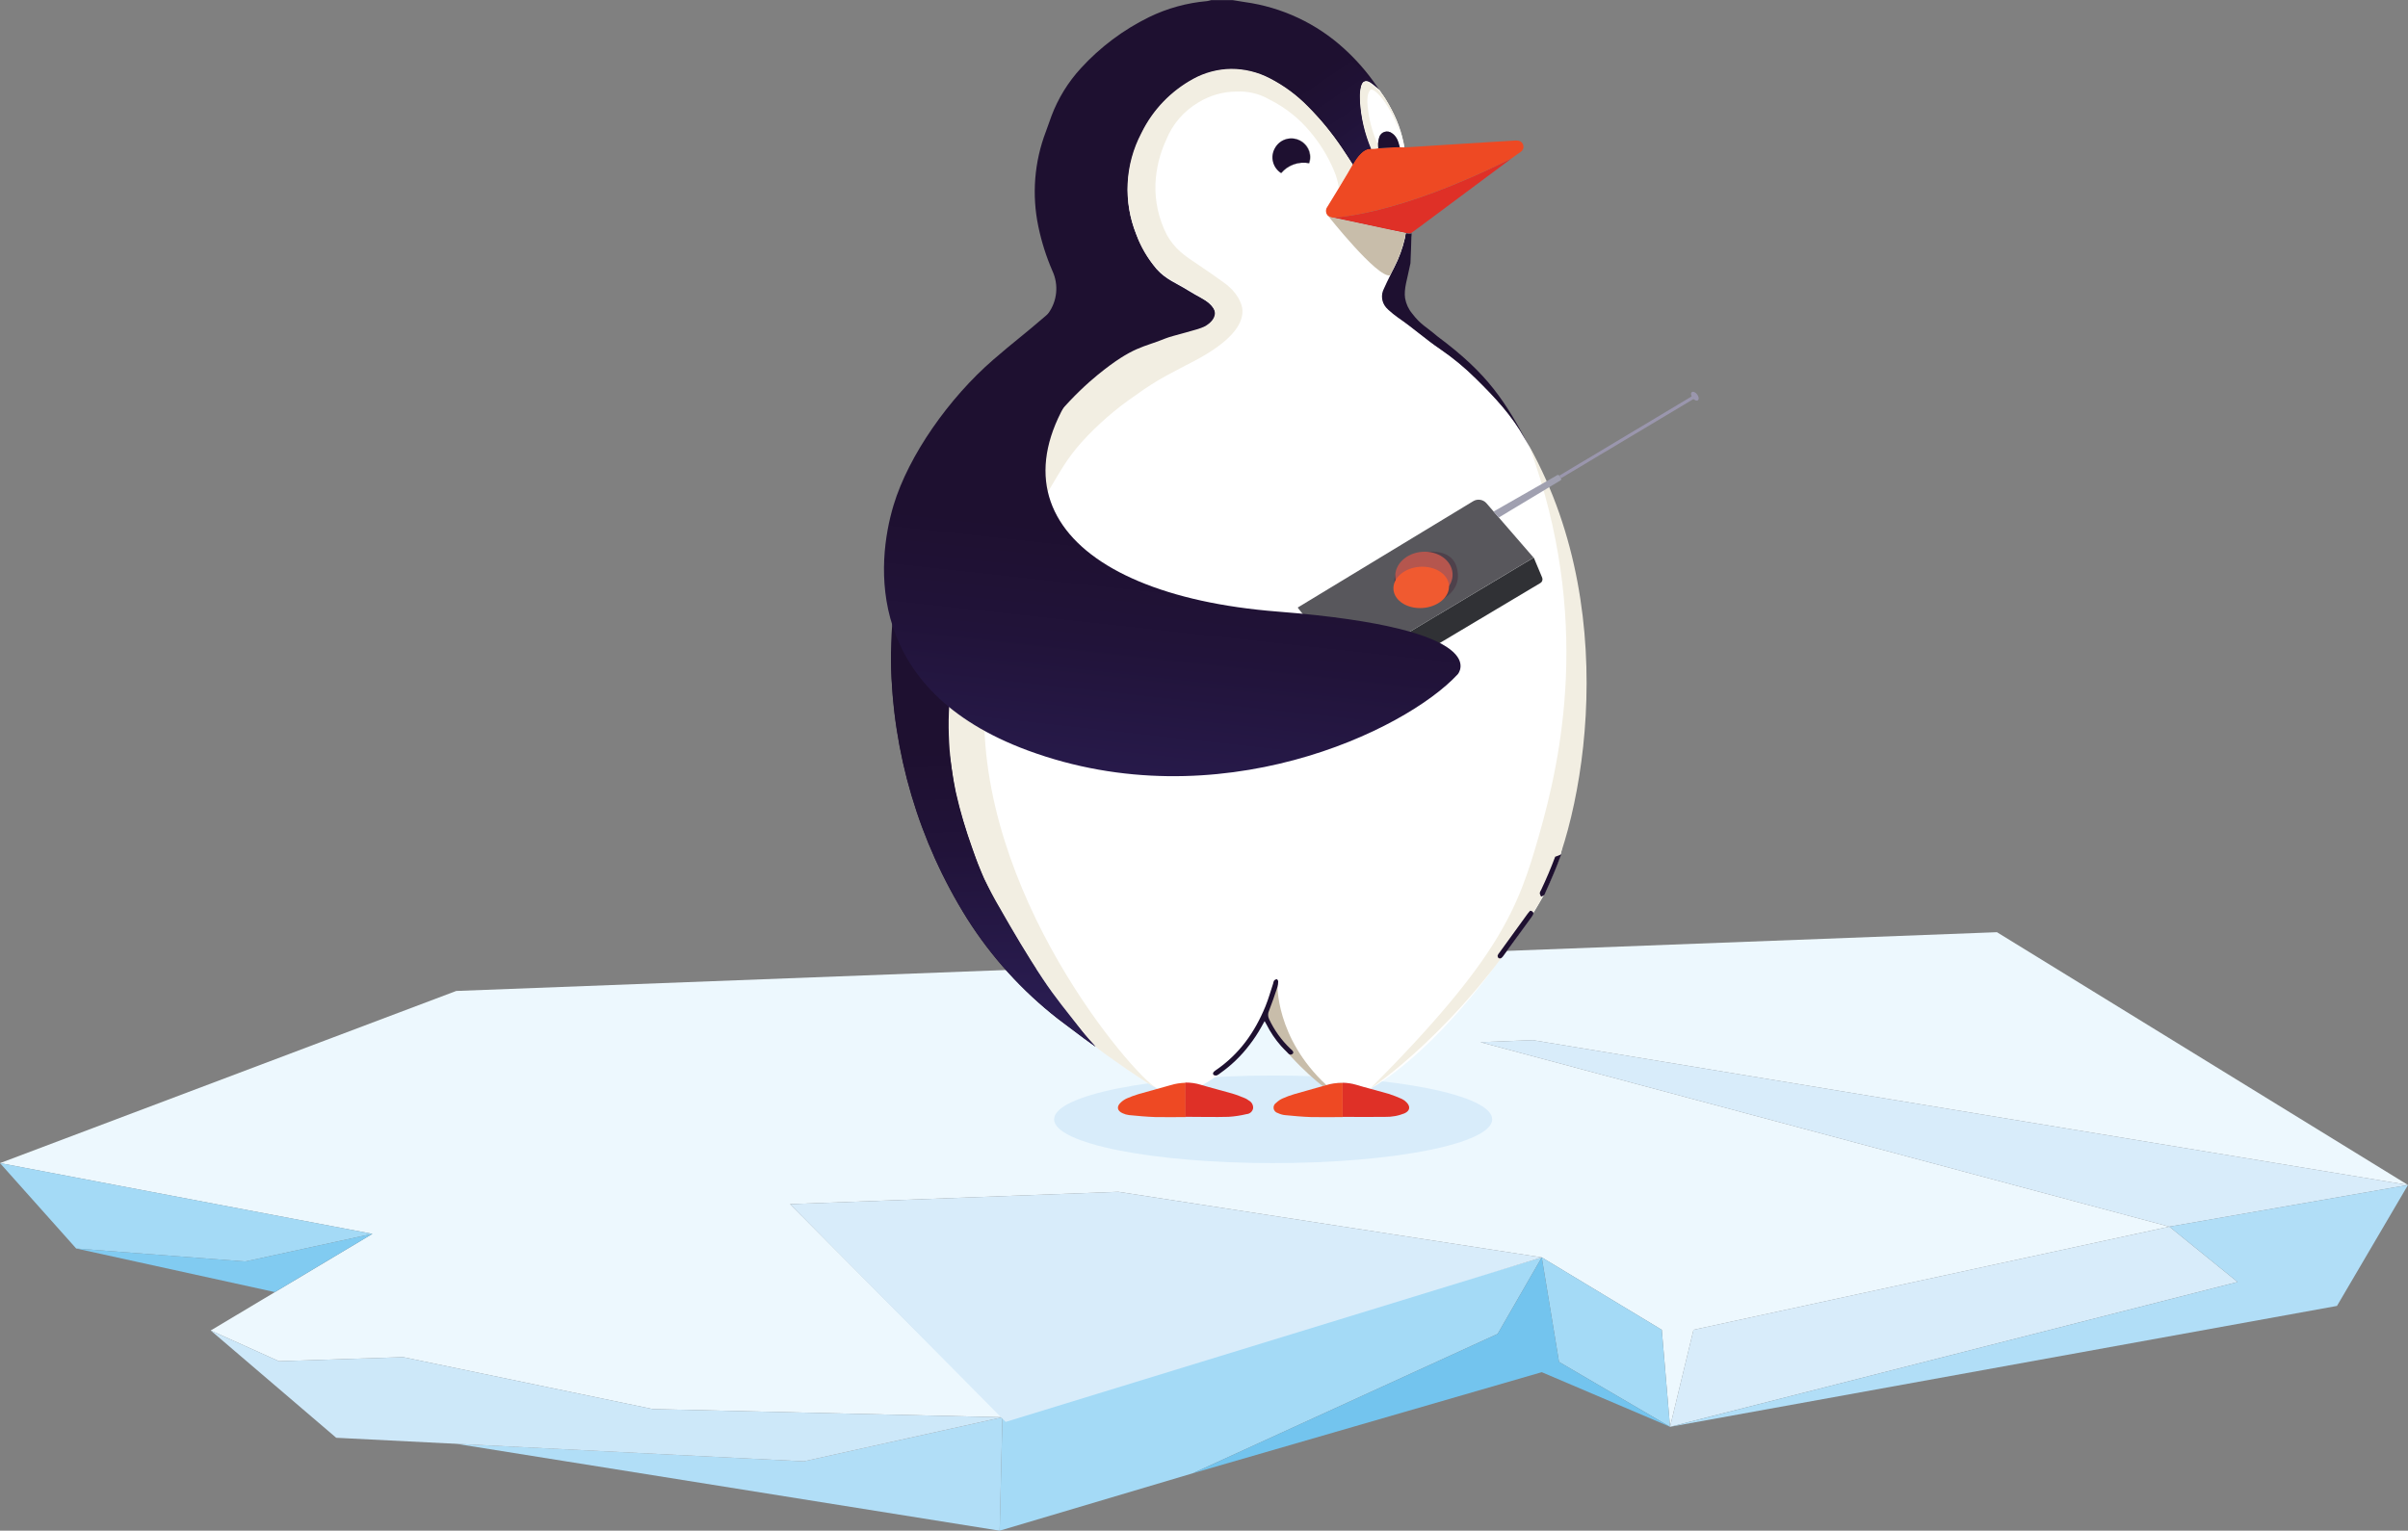
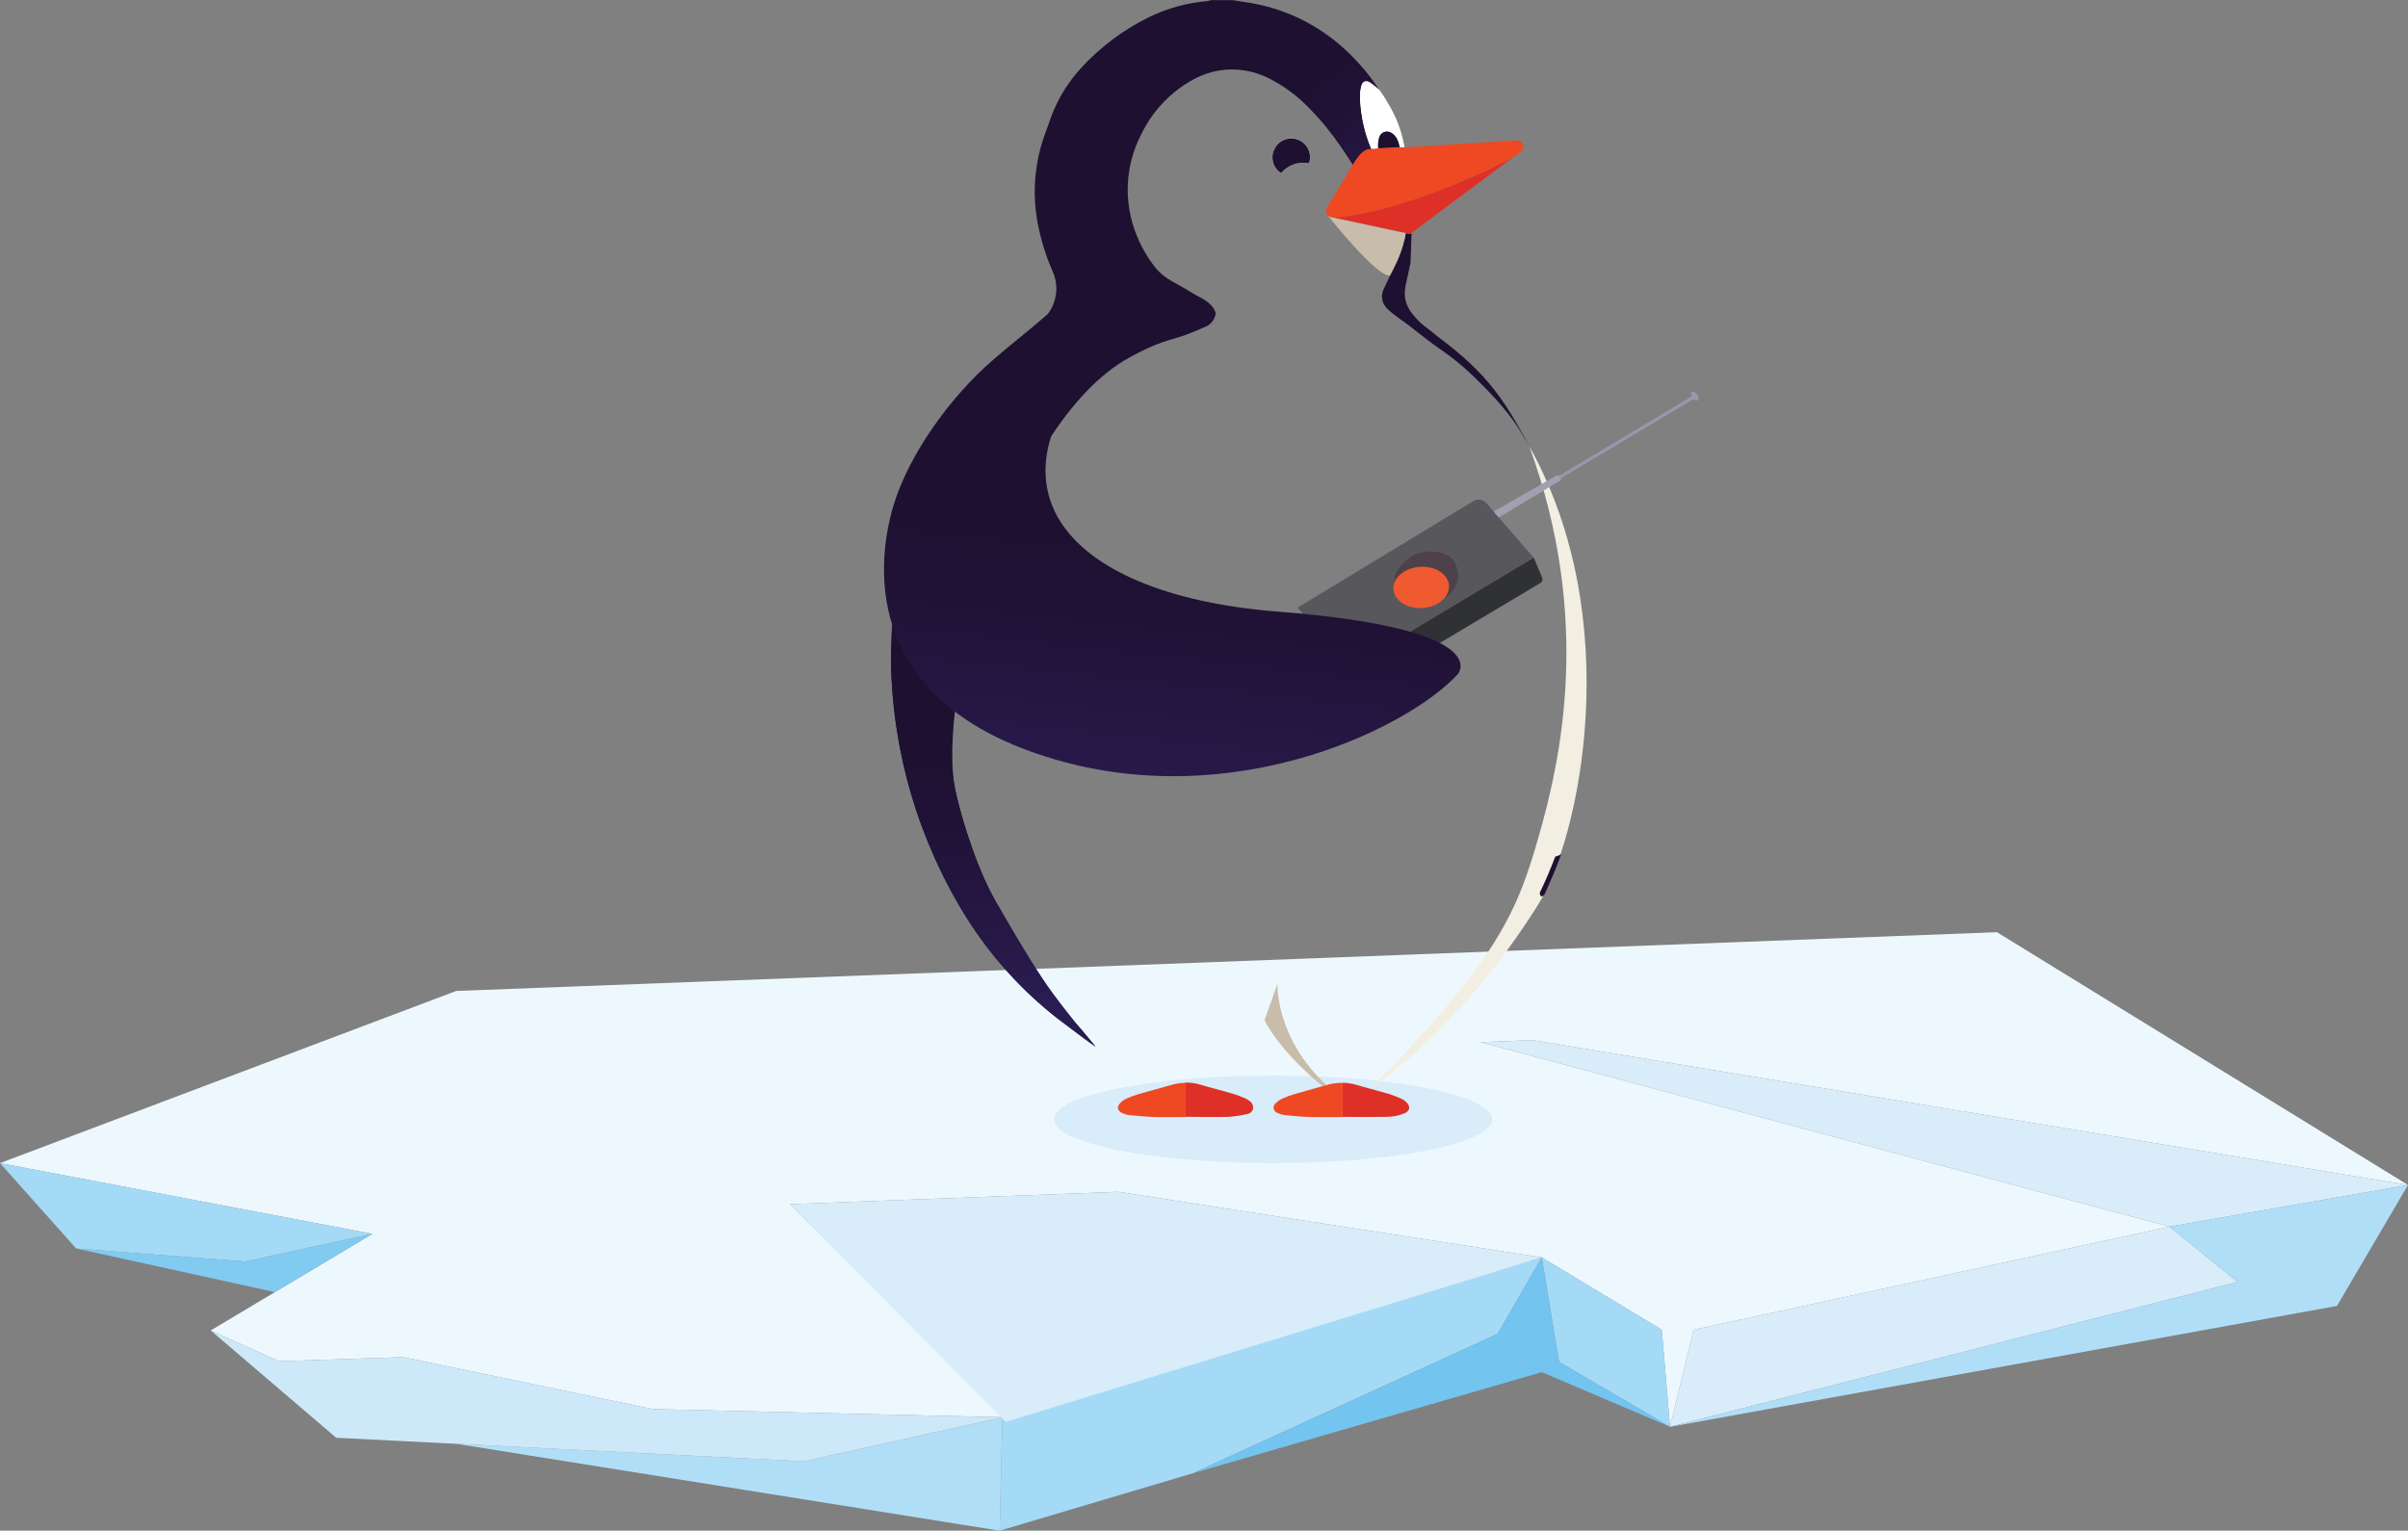
<svg xmlns="http://www.w3.org/2000/svg" width="184" height="117" viewBox="0 0 184 117" fill="none">
  <rect x="0" y="0" width="184" height="117" fill="#808080" stroke="none" />
  <g clip-path="url(#clip0_631_71221)">
    <path d="M34.862 75.745L0 88.904L28.459 94.31L16.1 101.697L18.716 102.875L21.317 104.047L30.803 103.734L49.881 107.704L76.597 108.33L60.367 92.039L85.452 91.097L117.809 96.111L126.98 101.645L127.611 109.06L129.404 101.645L165.764 93.76L113.118 79.66L117.125 79.504L184 90.576L152.59 71.254L34.862 75.745Z" fill="#EDF8FE" />
    <path d="M0 88.904L5.824 95.433L18.734 96.424L28.459 94.31L0 88.904Z" fill="#A4DAF6" />
    <path d="M114.438 101.957L91.143 112.612L76.387 116.999L76.597 108.329L117.809 96.109L114.438 101.957Z" fill="#A4DAF6" />
    <path d="M76.386 117L34.861 110.358L61.419 111.699L76.597 108.33L76.386 117Z" fill="#B1DEF7" />
    <path d="M61.42 111.699L25.691 109.898L16.1 101.697L21.317 104.047L30.803 103.734L49.881 107.704L76.597 108.33L61.42 111.699Z" fill="#CDE8F9" />
    <path d="M21.004 98.763L5.824 95.431L18.735 96.422L28.46 94.309L21.004 98.763Z" fill="#81CBF1" />
    <path d="M117.809 96.111L76.844 108.686L60.367 92.04L85.452 91.098L117.809 96.111Z" fill="#D8ECFA" />
    <path d="M165.765 93.761L113.119 79.66L117.125 79.504L184.001 90.576L165.765 93.761Z" fill="#D8ECFA" />
    <path d="M170.981 97.99L127.611 109.06L129.404 101.644L165.764 93.76L170.981 97.99Z" fill="#D8ECFA" />
    <path d="M178.573 99.82L127.611 109.061L170.981 97.991L165.764 93.761L184 90.576L178.573 99.82Z" fill="#B1DEF7" />
    <path d="M127.611 109.059L119.128 104.098L117.809 96.109L126.979 101.644L127.611 109.059Z" fill="#A4DAF6" />
    <path d="M119.128 104.098L127.611 109.059L117.809 104.884L91.143 112.612L114.437 101.957L117.809 96.109L119.128 104.098Z" fill="#73C4EE" />
    <path d="M97.284 88.903C106.528 88.903 114.022 87.405 114.022 85.556C114.022 83.708 106.528 82.209 97.284 82.209C88.04 82.209 80.547 83.708 80.547 85.556C80.547 87.405 88.04 88.903 97.284 88.903Z" fill="#D8ECFA" />
    <path d="M99.232 10.688C98.908 10.551 98.544 10.537 98.21 10.65C97.876 10.764 97.597 10.996 97.427 11.302C97.241 11.621 97.185 11.998 97.272 12.356C97.358 12.714 97.58 13.025 97.891 13.226C98.146 12.92 98.48 12.689 98.856 12.556C99.233 12.422 99.638 12.392 100.031 12.468C100.148 12.126 100.13 11.753 99.982 11.424C99.834 11.094 99.566 10.831 99.232 10.688ZM99.232 10.688C98.908 10.551 98.544 10.537 98.21 10.65C97.876 10.764 97.597 10.996 97.427 11.302C97.241 11.621 97.185 11.998 97.272 12.356C97.358 12.714 97.58 13.025 97.891 13.226C98.146 12.92 98.48 12.689 98.856 12.556C99.233 12.422 99.638 12.392 100.031 12.468C100.148 12.126 100.13 11.753 99.982 11.424C99.834 11.094 99.566 10.831 99.232 10.688ZM91.628 22.96C91.34 22.776 91.046 22.605 90.755 22.42C89.857 21.894 89.049 21.229 88.362 20.451C88.278 20.353 88.198 20.254 88.12 20.144C88.198 20.245 88.281 20.346 88.362 20.451C89.05 21.229 89.859 21.894 90.758 22.42C91.046 22.605 91.343 22.776 91.631 22.96C91.743 23.032 91.847 23.115 91.941 23.209C91.964 23.232 91.986 23.256 92.006 23.282C91.985 23.255 91.962 23.23 91.938 23.206C91.845 23.11 91.741 23.026 91.628 22.954V22.96ZM83.457 79.604C82.47 78.929 82.219 78.825 81.618 78.377L81.708 78.445C82.228 78.831 82.947 79.365 83.721 79.92C83.637 79.819 83.55 79.706 83.46 79.589L83.457 79.604ZM82.671 78.61L82.606 78.537C81.521 77.356 80.534 76.091 79.652 74.754C80.448 76.156 81.51 77.352 82.6 78.537L82.671 78.61Z" fill="white" />
-     <path d="M116.865 34.132C116.745 33.917 116.645 33.742 116.556 33.567C115.571 31.788 114.258 30.367 112.803 28.935C111.974 28.11 111.071 27.362 110.103 26.701C108.958 25.928 108.001 25.051 106.859 24.271C106.601 24.088 106.355 23.89 106.122 23.676C106.062 23.624 106.006 23.567 105.955 23.508C105.892 23.433 105.836 23.353 105.788 23.268C105.69 23.083 105.64 22.878 105.64 22.67C105.64 22.462 105.69 22.256 105.788 22.072C106.035 21.523 106.311 20.986 106.565 20.439C106.933 19.728 107.208 18.974 107.385 18.194C107.407 18.08 107.425 17.967 107.45 17.823C106.964 17.727 106.5 17.642 106.038 17.543C104.63 17.236 103.227 16.93 101.818 16.641C101.727 16.631 101.639 16.596 101.566 16.54C101.492 16.485 101.434 16.411 101.399 16.326C101.364 16.242 101.352 16.149 101.365 16.058C101.377 15.968 101.414 15.882 101.472 15.81C101.998 14.963 102.509 14.107 103.02 13.254C103.153 13.03 103.283 12.8 103.425 12.555L103.044 11.966C102.883 11.711 102.735 11.463 102.552 11.217C102.171 10.659 101.769 10.116 101.338 9.591C101.233 9.459 101.125 9.33 101.029 9.202L100.859 9.005C100.691 8.818 100.521 8.631 100.345 8.447C100.23 8.324 100.109 8.204 99.992 8.085C99.147 7.219 98.166 6.493 97.088 5.937C96.173 5.456 95.154 5.205 94.118 5.207C93.111 5.224 92.122 5.484 91.239 5.965C89.524 6.899 88.143 8.336 87.285 10.079L87.261 10.131C86.363 11.889 85.675 17.451 83.075 22.931C77.313 35.065 68.551 51.414 72.523 57.869C72.523 57.869 72.966 60.274 73.037 60.547C73.216 61.392 73.442 62.225 73.715 63.044C73.817 63.311 73.932 63.624 74.043 63.891C74.189 64.244 74.353 64.581 74.514 64.931C74.675 65.281 74.858 65.643 75.028 66.017C75.285 66.576 75.548 67.112 75.814 67.665C75.948 67.941 76.081 68.211 76.217 68.484C76.353 68.757 76.626 69.294 76.626 69.294C77.554 71.371 79.688 74.782 79.688 74.785C80.742 76.377 81.901 77.898 83.158 79.338C83.18 79.363 83.778 79.992 83.722 79.952C83.812 80.069 87.403 82.713 88.502 83.238C88.759 83.167 90.329 82.756 90.595 82.781C90.982 82.791 91.363 82.874 91.719 83.026C91.719 83.026 95.097 81.351 96.629 77.856C97.031 78.569 97.49 79.248 98.001 79.888C99.023 80.993 100.129 82.019 101.311 82.956C102.082 82.711 102.91 82.703 103.685 82.934C104.026 83.038 104.345 83.139 104.688 83.241C110.042 80.05 114.596 73.347 114.658 73.242C114.626 73.259 114.59 73.267 114.554 73.267C114.518 73.267 114.482 73.259 114.45 73.242C114.423 73.217 114.403 73.186 114.391 73.151C114.378 73.116 114.374 73.079 114.379 73.043C114.414 72.959 114.463 72.881 114.525 72.813L116.667 69.852C116.735 69.763 116.813 69.683 116.862 69.628C117.036 69.628 117.141 69.751 117.098 69.868C117.074 69.932 117.041 69.993 117.002 70.049C117.33 69.573 117.93 68.462 117.961 68.429C117.893 68.475 117.818 68.511 117.738 68.536C117.687 68.456 117.651 68.368 117.633 68.275C117.651 68.185 117.687 68.1 117.738 68.024C118.41 66.606 118.791 66.796 119.255 65.312C120.577 58.936 120.853 57.292 120.986 53.123C121.333 42.216 117.063 34.564 116.865 34.132ZM97.45 11.303C97.62 10.997 97.899 10.764 98.233 10.65C98.566 10.537 98.931 10.551 99.255 10.69C99.592 10.832 99.862 11.097 100.01 11.429C100.159 11.762 100.174 12.138 100.054 12.481C99.663 12.405 99.26 12.434 98.885 12.565C98.51 12.695 98.177 12.923 97.92 13.224C97.608 13.025 97.385 12.714 97.297 12.357C97.21 11.999 97.264 11.622 97.45 11.303Z" fill="white" />
    <path d="M116.858 34.119C124.258 47.361 120.722 64.05 117.536 69.143C111.49 78.81 104.688 83.222 104.688 83.222C114.632 73.233 116.01 69.416 117.607 63.82C119.255 58.065 121.666 47.253 116.858 34.119Z" fill="#F2EEE2" />
    <path d="M97.61 75.205C97.61 75.205 97.446 79.313 101.347 82.933C101.347 82.933 101.118 82.995 101.074 83.01C101.031 83.025 97.978 80.586 96.619 77.988" fill="#C8BDAA" />
    <path d="M83.458 79.675C83.548 79.791 83.635 79.905 83.718 80.006L82.823 79.368L80.842 77.88C78.097 75.738 75.746 73.144 73.891 70.21C70.199 64.311 68.191 57.531 68.08 50.59C68.001 42.77 70.722 35.176 75.761 29.157C76.817 27.866 77.944 26.633 79.028 25.359C79.412 24.909 79.772 24.439 80.105 23.951C80.441 23.485 80.647 22.939 80.701 22.368C80.756 21.797 80.657 21.223 80.415 20.702C79.943 19.613 79.584 18.479 79.343 17.318C78.833 14.892 79.033 12.371 79.919 10.053C80.068 9.66 80.198 9.262 80.343 8.869C80.853 7.515 81.62 6.27 82.603 5.203C84.073 3.597 85.833 2.277 87.793 1.313C89.182 0.636 90.687 0.22 92.229 0.085C92.334 0.069 92.438 0.044 92.539 0.012H94.204C94.514 0.061 94.799 0.113 95.099 0.156C97.947 0.546 100.605 1.793 102.716 3.727C103.638 4.566 104.46 5.508 105.165 6.534C105.262 6.669 105.348 6.811 105.422 6.961C105.366 6.912 105.316 6.859 105.264 6.81L105.236 6.789C105.214 6.766 105.19 6.744 105.165 6.724C105.019 6.592 104.862 6.471 104.697 6.362C104.388 6.175 104.124 6.264 104.028 6.62C103.959 6.886 103.924 7.159 103.926 7.433C103.952 8.582 104.156 9.72 104.53 10.808C104.61 11.047 104.694 11.271 104.787 11.48C104.059 11.388 103.403 12.646 103.403 12.646L103.025 12.063C102.864 11.811 102.7 11.563 102.533 11.317C102.151 10.757 101.748 10.215 101.322 9.691C101.214 9.559 101.106 9.43 100.994 9.302C100.938 9.234 100.883 9.17 100.824 9.105C100.657 8.915 100.486 8.728 100.31 8.547C100.195 8.424 100.075 8.304 99.954 8.182C99.11 7.316 98.13 6.59 97.053 6.034C96.137 5.555 95.116 5.306 94.081 5.307C93.073 5.322 92.084 5.583 91.201 6.065C89.487 6.999 88.106 8.436 87.248 10.179L87.223 10.228C86.604 11.409 86.249 12.709 86.182 14.038C86.115 15.367 86.337 16.695 86.833 17.932C86.95 18.238 87.08 18.524 87.226 18.809C87.371 19.095 87.536 19.367 87.697 19.634C87.728 19.683 87.758 19.733 87.793 19.779C87.901 19.947 88.019 20.107 88.139 20.266C88.217 20.368 88.294 20.472 88.381 20.573C89.096 21.38 89.892 21.638 90.774 22.196C91.062 22.377 91.514 22.632 91.814 22.791C92.712 23.27 92.91 23.856 92.889 23.994C92.852 24.226 92.751 24.444 92.597 24.624C92.444 24.803 92.244 24.938 92.019 25.013C91.514 25.23 91.046 25.439 90.523 25.626C89.26 26.059 88.501 26.105 86.257 27.35C77.124 32.419 71.436 53.401 73.03 60.58C73.219 61.423 74.253 65.645 76.207 69.17C76.207 69.17 78.517 73.158 79.675 74.895C80.554 76.232 81.541 77.497 82.625 78.677" fill="#1E1030" />
    <path d="M116.859 34.119C116.738 33.904 116.611 33.714 116.515 33.539C115.531 31.759 114.221 30.364 112.769 28.937C111.938 28.113 111.033 27.364 110.066 26.7C108.921 25.927 107.964 25.053 106.821 24.274C106.564 24.091 106.317 23.892 106.085 23.678C106.027 23.625 105.972 23.569 105.92 23.51C105.749 23.316 105.641 23.075 105.609 22.819C105.578 22.563 105.625 22.303 105.744 22.074C105.899 21.733 106.054 21.399 106.224 21.065C106.323 20.856 106.425 20.65 106.534 20.451C106.903 19.74 107.179 18.985 107.357 18.205C107.376 18.092 107.394 17.978 107.419 17.834C107.419 17.834 107.76 17.898 107.862 17.834C107.862 17.92 107.862 18.021 107.846 18.125C107.821 18.791 107.815 19.46 107.775 20.126C107.534 21.338 107.258 22.083 107.366 22.798C107.441 23.228 107.627 23.631 107.908 23.967C108.552 24.823 109.023 25.004 109.828 25.703C113.769 28.63 115.02 30.704 116.859 34.119Z" fill="#1E1030" />
    <path d="M90.595 82.764V85.384C89.824 85.384 89.047 85.402 88.279 85.384C87.61 85.362 86.939 85.298 86.27 85.233C86.1 85.212 85.935 85.165 85.781 85.092C85.356 84.905 85.304 84.577 85.647 84.264C85.782 84.138 85.937 84.034 86.106 83.957C86.394 83.831 86.689 83.722 86.991 83.632C87.545 83.472 88.1 83.325 88.657 83.166L89.428 82.948C89.807 82.834 90.199 82.772 90.595 82.764Z" fill="#EE4923" />
    <path d="M95.752 84.719C95.73 84.837 95.669 84.943 95.579 85.023C95.489 85.102 95.374 85.15 95.254 85.158C94.807 85.266 94.351 85.336 93.892 85.366C92.836 85.397 91.777 85.366 90.721 85.366H90.582V82.746C90.979 82.742 91.373 82.799 91.752 82.915C92.548 83.157 93.356 83.351 94.152 83.584C94.492 83.682 94.821 83.823 95.152 83.952C95.248 83.996 95.339 84.052 95.421 84.118C95.531 84.174 95.62 84.261 95.679 84.368C95.738 84.475 95.764 84.597 95.752 84.719Z" fill="#DF3027" />
    <path d="M102.594 82.768V85.385C101.789 85.385 100.984 85.403 100.179 85.385C99.507 85.363 98.839 85.299 98.17 85.234C97.987 85.212 97.809 85.159 97.644 85.078C97.561 85.057 97.487 85.013 97.429 84.951C97.372 84.889 97.334 84.812 97.32 84.729C97.306 84.646 97.317 84.561 97.352 84.484C97.386 84.407 97.442 84.341 97.514 84.296C97.655 84.158 97.819 84.046 98 83.964C98.301 83.829 98.611 83.715 98.928 83.624C99.647 83.415 100.371 83.225 101.096 83.01L101.294 82.955C101.715 82.826 102.154 82.763 102.594 82.768Z" fill="#EE4923" />
    <path d="M107.314 85.103C106.847 85.29 106.347 85.381 105.844 85.37C104.763 85.388 103.676 85.37 102.596 85.37V82.762C102.957 82.766 103.316 82.822 103.661 82.927C104.001 83.032 104.345 83.124 104.689 83.216C105.159 83.345 105.617 83.467 106.097 83.605C106.449 83.717 106.793 83.85 107.128 84.004C107.259 84.066 107.377 84.153 107.475 84.259C107.797 84.581 107.735 84.918 107.314 85.103Z" fill="#DF3027" />
    <path d="M100.027 12.473C99.635 12.399 99.231 12.43 98.855 12.563C98.479 12.697 98.146 12.927 97.891 13.231C97.579 13.032 97.356 12.722 97.269 12.364C97.182 12.006 97.237 11.629 97.424 11.311C97.594 11.004 97.873 10.771 98.206 10.658C98.54 10.545 98.905 10.559 99.229 10.697C99.563 10.839 99.831 11.101 99.979 11.431C100.127 11.76 100.144 12.132 100.027 12.473Z" fill="#1E1030" />
-     <path d="M98.753 80.564C98.567 80.693 98.444 80.531 98.351 80.426C98.19 80.276 98.041 80.12 97.892 79.957C97.444 79.451 97.066 78.889 96.766 78.285C96.738 78.227 96.704 78.174 96.632 78.049L96.394 78.475C96.122 78.968 95.811 79.439 95.465 79.883C95.155 80.294 94.812 80.68 94.44 81.037L94.4 81.077C94.04 81.42 93.655 81.737 93.248 82.025C93.169 82.094 93.081 82.152 92.985 82.197C92.946 82.208 92.904 82.211 92.863 82.207C92.822 82.202 92.783 82.189 92.747 82.169C92.645 82.086 92.688 81.979 92.775 81.899C92.813 81.864 92.855 81.832 92.898 81.804C94.701 80.577 95.883 78.898 96.691 76.929C96.924 76.361 97.088 75.766 97.283 75.18C97.294 75.103 97.317 75.029 97.351 74.959C97.404 74.896 97.479 74.856 97.561 74.846C97.595 74.846 97.67 74.956 97.67 75.017C97.67 75.161 97.65 75.303 97.611 75.441C97.406 76.055 97.202 76.668 96.97 77.254C96.922 77.353 96.898 77.461 96.898 77.57C96.898 77.679 96.922 77.787 96.97 77.886C97.363 78.733 97.912 79.5 98.589 80.147C98.849 80.353 98.874 80.478 98.753 80.564Z" fill="#1E1030" />
    <path d="M105.148 6.643C105.238 6.716 105.319 6.799 105.405 6.879C105.669 7.246 105.911 7.628 106.13 8.023C106.724 9.024 107.126 10.126 107.316 11.272C107.197 11.274 107.078 11.267 106.96 11.251" fill="#F2EEE2" />
    <path d="M107.316 11.271C107.197 11.273 107.078 11.266 106.96 11.25C106.923 11.106 106.895 10.977 106.851 10.854C106.771 10.574 106.592 10.331 106.347 10.17C106.269 10.114 106.179 10.076 106.084 10.061C105.99 10.045 105.892 10.051 105.8 10.079C105.708 10.107 105.624 10.156 105.555 10.222C105.485 10.288 105.432 10.369 105.399 10.458C105.341 10.631 105.308 10.81 105.3 10.992C105.296 11.111 105.302 11.23 105.319 11.348C105.211 11.367 105.121 11.388 105.031 11.394C104.955 11.4 104.878 11.4 104.802 11.394H104.771C104.678 11.188 104.594 10.961 104.514 10.725C104.142 9.642 103.938 8.51 103.91 7.366C103.909 7.091 103.943 6.816 104.012 6.55C104.108 6.197 104.359 6.105 104.681 6.292C104.846 6.4 105.003 6.521 105.149 6.654C105.238 6.728 105.319 6.811 105.406 6.89C105.67 7.257 105.911 7.639 106.13 8.035C106.723 9.032 107.125 10.129 107.316 11.271Z" fill="white" />
    <path d="M115.539 12.082L108.538 17.298C108.319 17.463 108.093 17.623 107.848 17.801C107.746 17.874 107.405 17.801 107.405 17.801C106.919 17.703 106.455 17.617 105.993 17.518C104.588 17.212 103.182 16.905 101.773 16.62C101.773 16.638 106.588 16.589 115.539 12.082Z" fill="#DF3027" />
-     <path d="M88.52 83.239C88.062 83.147 84.028 80.309 83.737 80.021C82.551 78.84 80.477 76.002 79.852 75.085C78.132 72.528 76.569 69.871 75.17 67.129C74.527 65.588 73.971 64.013 73.504 62.411C72.632 59.462 72.317 56.379 72.576 53.317C73.684 38.797 80.641 31.295 83.876 28.654C86.604 26.43 87.384 26.565 89.059 25.868C89.567 25.657 91.536 25.215 92.016 24.969C92.378 24.794 93.437 24.049 92.369 23.128C92.27 23.046 91.799 22.77 91.691 22.699C91.403 22.515 90.83 22.18 90.533 22.009C89.57 21.456 89.056 21.235 88.366 20.524C87.683 19.753 87.158 18.86 86.818 17.892C86.321 16.654 86.099 15.326 86.167 13.996C86.234 12.666 86.589 11.367 87.208 10.185L87.233 10.136C88.091 8.393 89.472 6.956 91.186 6.021C92.069 5.539 93.058 5.279 94.066 5.264C95.1 5.261 96.12 5.51 97.035 5.991C98.114 6.546 99.094 7.271 99.939 8.138C100.898 9.102 101.763 10.154 102.521 11.28C102.688 11.525 102.852 11.774 103.013 12.025C103.137 12.222 103.264 12.418 103.391 12.614C103.391 12.614 104.047 11.357 104.775 11.449C104.682 11.24 104.598 11.016 104.518 10.777C104.138 9.69 103.929 8.552 103.899 7.402C103.897 7.128 103.931 6.855 104.001 6.589C104.097 6.233 104.348 6.144 104.67 6.331C104.836 6.438 104.993 6.559 105.137 6.693C106.648 7.979 107.28 11.295 107.304 11.323C106.577 8.227 104.985 6.598 104.707 6.877C104.533 7.052 104.397 7.491 104.546 8.467C104.661 9.358 104.911 10.227 105.289 11.044C105.354 11.194 105.382 11.213 105.462 11.375C105.247 11.45 105.016 11.471 104.79 11.436C104.255 11.351 103.756 11.973 103.379 12.602C103.001 13.231 102.298 14.342 102.298 14.342C102.237 13.904 102.118 13.476 101.945 13.069C101.492 11.981 100.873 10.969 100.109 10.068C99.261 9.045 98.206 8.209 97.013 7.614C96.243 7.163 95.355 6.949 94.462 7C93.443 7.007 92.445 7.293 91.579 7.825C90.454 8.488 89.582 9.502 89.103 10.709C88.619 11.756 88.344 12.885 88.291 14.035C88.239 15.402 88.543 16.76 89.174 17.977C89.793 19.048 90.459 19.511 91.651 20.297C92.601 20.932 92.889 21.156 93.527 21.607C94.511 22.297 94.923 23.199 94.939 23.73C94.976 24.822 94.035 26.129 91.257 27.592C89.641 28.442 88.471 28.976 86.774 30.212C85.264 31.24 83.882 32.441 82.656 33.79C81.508 35.084 81.053 35.974 80.269 37.269C79.031 39.315 75.13 46.871 75.201 54.876C75.319 69.541 87.304 82.975 88.52 83.239Z" fill="#F2EEE2" />
-     <path d="M117.159 69.867C117.132 69.93 117.099 69.991 117.059 70.048L117.022 70.103L114.898 73.03C114.851 73.108 114.789 73.177 114.716 73.232C114.684 73.249 114.648 73.257 114.612 73.257C114.576 73.257 114.54 73.249 114.508 73.232C114.482 73.207 114.462 73.175 114.45 73.141C114.437 73.106 114.433 73.069 114.437 73.033C114.471 72.948 114.521 72.87 114.583 72.803C115.298 71.815 116.01 70.83 116.728 69.842C116.793 69.753 116.871 69.674 116.92 69.615C117.097 69.621 117.199 69.75 117.159 69.867Z" fill="#1E1030" />
    <path d="M119.298 65.301C118.939 66.282 118.536 67.255 118.088 68.218C118.066 68.294 118.029 68.364 117.979 68.424C117.913 68.473 117.839 68.51 117.76 68.534C117.709 68.455 117.673 68.366 117.654 68.274C117.67 68.183 117.706 68.097 117.76 68.022C118.156 67.188 118.512 66.341 118.834 65.485C118.993 65.435 119.148 65.374 119.298 65.301Z" fill="#1E1030" />
    <path d="M116.215 11.6C115.995 11.762 115.763 11.906 115.54 12.081C106.592 16.588 101.775 16.637 101.775 16.637C101.651 16.616 101.537 16.557 101.45 16.468C101.37 16.377 101.325 16.262 101.321 16.141C101.317 16.02 101.355 15.902 101.428 15.806C101.957 14.959 102.465 14.103 102.976 13.25C103.109 13.026 103.239 12.796 103.382 12.548C103.382 12.548 104.038 11.29 104.762 11.382H104.796C104.873 11.386 104.949 11.386 105.026 11.382C105.115 11.382 105.202 11.354 105.313 11.336C105.313 11.336 106.4 11.235 106.954 11.247C107.072 11.263 107.191 11.27 107.31 11.268L108.379 11.204L110.196 11.087L113.518 10.879C114.23 10.833 114.945 10.79 115.657 10.75C115.775 10.735 115.893 10.735 116.01 10.75C116.103 10.761 116.19 10.801 116.258 10.864C116.326 10.926 116.373 11.009 116.391 11.1C116.419 11.191 116.417 11.288 116.385 11.378C116.353 11.468 116.294 11.545 116.215 11.6Z" fill="#EE4923" />
    <path d="M83.722 80.007C83.648 79.961 83.047 79.531 82.874 79.393L82.827 79.36L81.471 78.341L80.852 77.872C78.108 75.729 75.757 73.135 73.901 70.202C70.21 64.302 68.202 57.522 68.09 50.582C68.09 50.582 71.92 52.141 72.706 58.66C72.802 59.332 72.901 59.912 73.034 60.544C73.371 62.031 73.801 63.497 74.322 64.931C74.835 66.487 75.525 67.981 76.378 69.382C77.387 71.147 78.505 73.064 79.663 74.797C80.641 76.27 81.552 77.353 82.561 78.657C82.874 79.096 83.722 80.01 83.722 80.007Z" fill="url(#paint0_linear_631_71221)" />
    <path d="M94.799 5.189C94.799 5.189 100.062 -0.094 105.406 6.879C105.406 6.879 104.638 5.98 104.285 6.201C104.285 6.201 103.836 6.186 103.911 7.754C103.988 9.003 104.279 10.23 104.771 11.383C104.771 11.383 104.171 11.168 103.387 12.552C103.387 12.552 99.592 5.673 94.799 5.189Z" fill="url(#paint1_linear_631_71221)" />
    <path d="M107.407 17.819C107.382 17.963 107.363 18.076 107.345 18.19C107.167 18.97 106.89 19.724 106.521 20.436C106.425 20.644 106.323 20.85 106.212 21.049C105.236 21.255 101.438 16.447 101.438 16.447C101.525 16.536 101.639 16.595 101.763 16.616C103.171 16.901 104.577 17.23 105.983 17.515C106.456 17.635 106.921 17.721 107.407 17.819Z" fill="#C8BDAA" />
    <path d="M105.399 10.459C105.432 10.369 105.485 10.288 105.555 10.222C105.624 10.157 105.708 10.108 105.8 10.08C105.892 10.052 105.989 10.045 106.084 10.061C106.179 10.077 106.269 10.114 106.347 10.17C106.591 10.332 106.77 10.574 106.851 10.855C106.895 10.977 106.922 11.106 106.96 11.25C106.405 11.25 105.319 11.339 105.319 11.339C105.302 11.225 105.296 11.108 105.3 10.993C105.307 10.811 105.341 10.631 105.399 10.459Z" fill="#1E1030" />
    <path d="M117.184 42.623L102.873 51.198L99.158 46.44L112.574 38.307C112.731 38.212 112.916 38.175 113.098 38.202C113.28 38.228 113.447 38.316 113.57 38.451L117.184 42.623Z" fill="#58575C" />
    <path d="M117.691 44.571L104.152 52.646L102.873 51.198L117.199 42.623L117.843 44.157C117.872 44.233 117.873 44.316 117.845 44.392C117.817 44.469 117.763 44.532 117.691 44.571Z" fill="#303135" />
    <path d="M111.4 43.87C111.493 45.075 110.45 45.898 109.261 46.177C107.713 46.539 106.83 45.83 106.573 44.674C106.316 43.517 107.744 42.265 108.963 42.176C110.183 42.087 111.292 42.391 111.4 43.87Z" fill="#4E414B" />
-     <path d="M108.939 45.77C110.146 45.681 111.065 44.805 110.991 43.813C110.916 42.822 109.878 42.089 108.67 42.178C107.463 42.266 106.544 43.142 106.618 44.134C106.692 45.126 107.731 45.858 108.939 45.77Z" fill="#B5564E" />
    <path d="M108.708 46.473C109.88 46.392 110.779 45.621 110.718 44.752C110.657 43.883 109.657 43.244 108.486 43.325C107.315 43.407 106.415 44.177 106.476 45.047C106.538 45.916 107.537 46.554 108.708 46.473Z" fill="#F05A30" />
    <path d="M119.243 36.718L114.521 39.559L114.125 39.101L118.992 36.319C119.018 36.304 119.049 36.299 119.078 36.306C119.108 36.313 119.133 36.331 119.15 36.355L119.28 36.558C119.296 36.584 119.301 36.615 119.294 36.645C119.287 36.675 119.269 36.701 119.243 36.718Z" fill="#A0A0B0" />
    <path d="M129.296 30.281L119.15 36.356L119.277 36.555L129.467 30.462L129.296 30.281Z" fill="#9A96AD" />
    <path d="M129.74 30.595C129.839 30.522 129.816 30.324 129.688 30.152C129.56 29.98 129.376 29.9 129.277 29.972C129.178 30.045 129.201 30.243 129.329 30.415C129.457 30.586 129.641 30.667 129.74 30.595Z" fill="#9A96AD" />
    <path d="M85.808 25.538C74.015 36.632 80.814 45.428 97.619 46.747C114.425 48.066 111.391 51.536 111.391 51.536C107.366 55.89 93.05 62.722 78.541 57.365C66.052 52.748 66.95 43.047 68.278 38.617C69.436 34.791 72.532 30.407 75.903 27.489C77.625 25.998 77.925 25.848 80.108 23.971C82.774 21.682 86.95 24.464 85.808 25.538Z" fill="url(#paint2_linear_631_71221)" />
  </g>
  <defs>
    <linearGradient id="paint0_linear_631_71221" x1="75.725" y1="57.261" x2="76.144" y2="76.596" gradientUnits="userSpaceOnUse">
      <stop stop-color="#1E1030" />
      <stop offset="0.39" stop-color="#211339" />
      <stop offset="1" stop-color="#291C50" />
    </linearGradient>
    <linearGradient id="paint1_linear_631_71221" x1="100.037" y1="5.94" x2="106.743" y2="15.842" gradientUnits="userSpaceOnUse">
      <stop stop-color="#1E1030" />
      <stop offset="0.39" stop-color="#211339" />
      <stop offset="1" stop-color="#291C50" />
    </linearGradient>
    <linearGradient id="paint2_linear_631_71221" x1="89.592" y1="41.146" x2="87.209" y2="62.806" gradientUnits="userSpaceOnUse">
      <stop stop-color="#1E1030" />
      <stop offset="0.39" stop-color="#211339" />
      <stop offset="1" stop-color="#291C50" />
    </linearGradient>
    <clipPath id="clip0_631_71221">
      <rect width="184" height="117" fill="white" />
    </clipPath>
  </defs>
</svg>